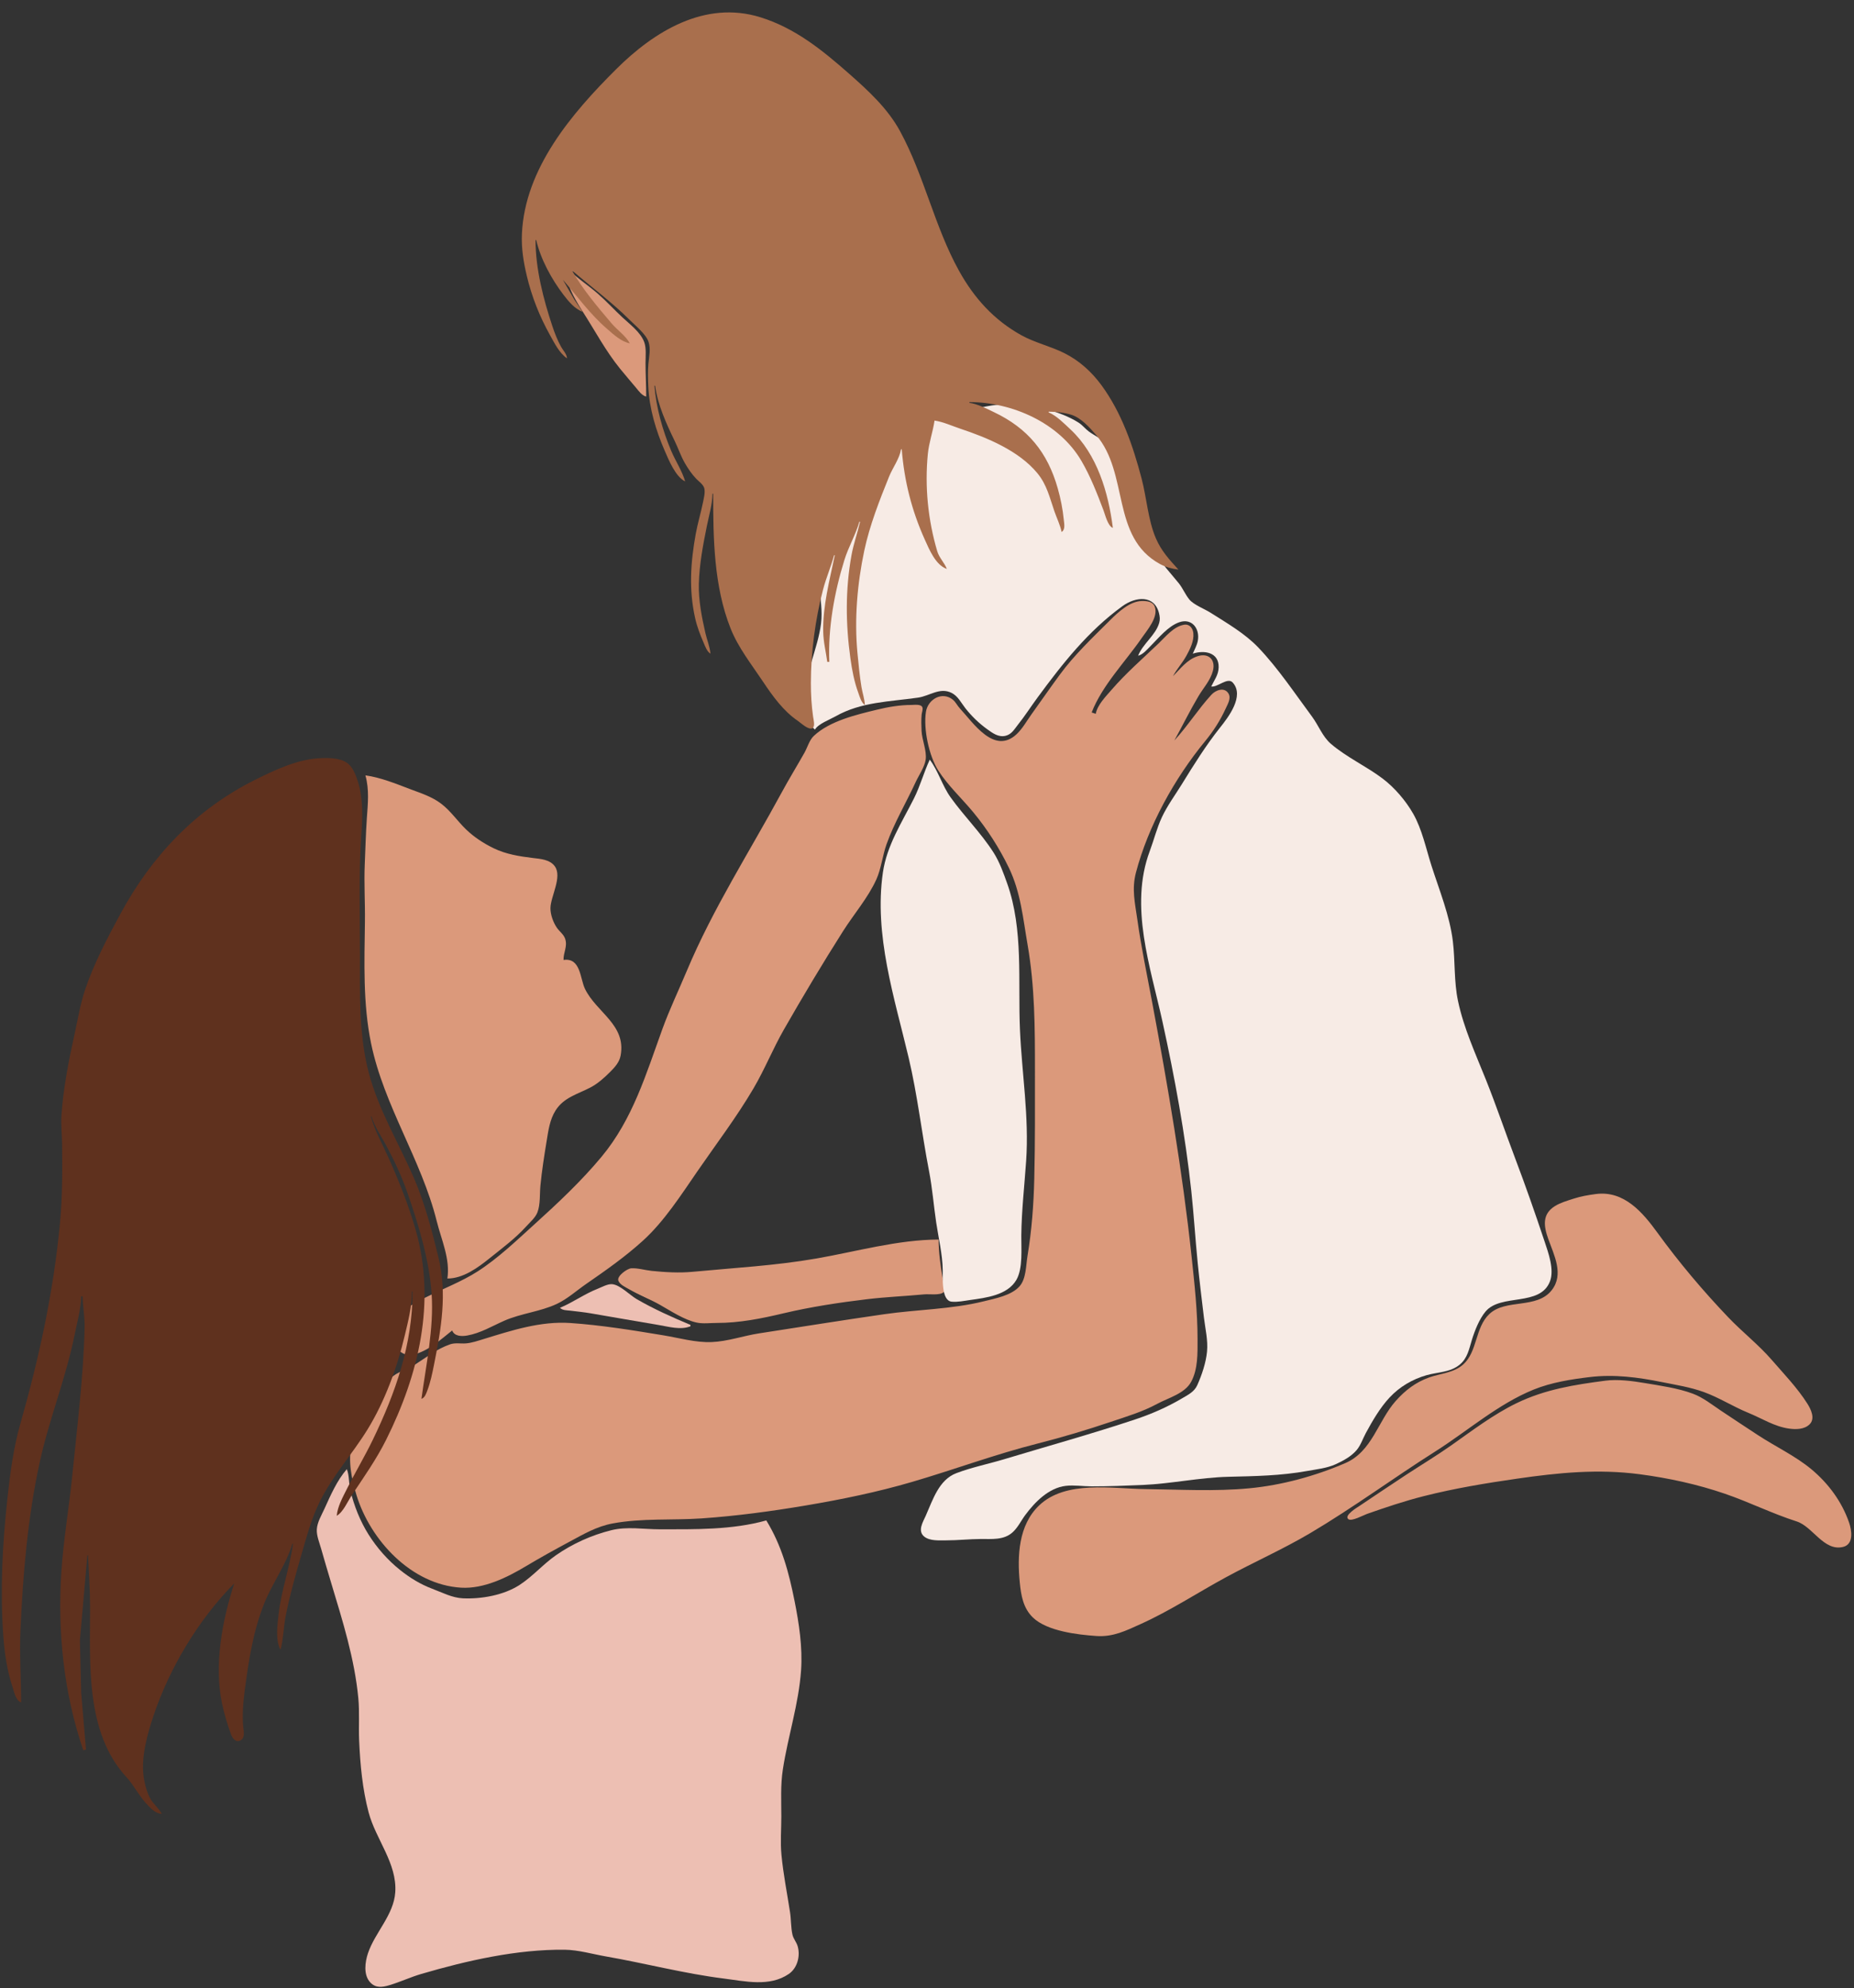
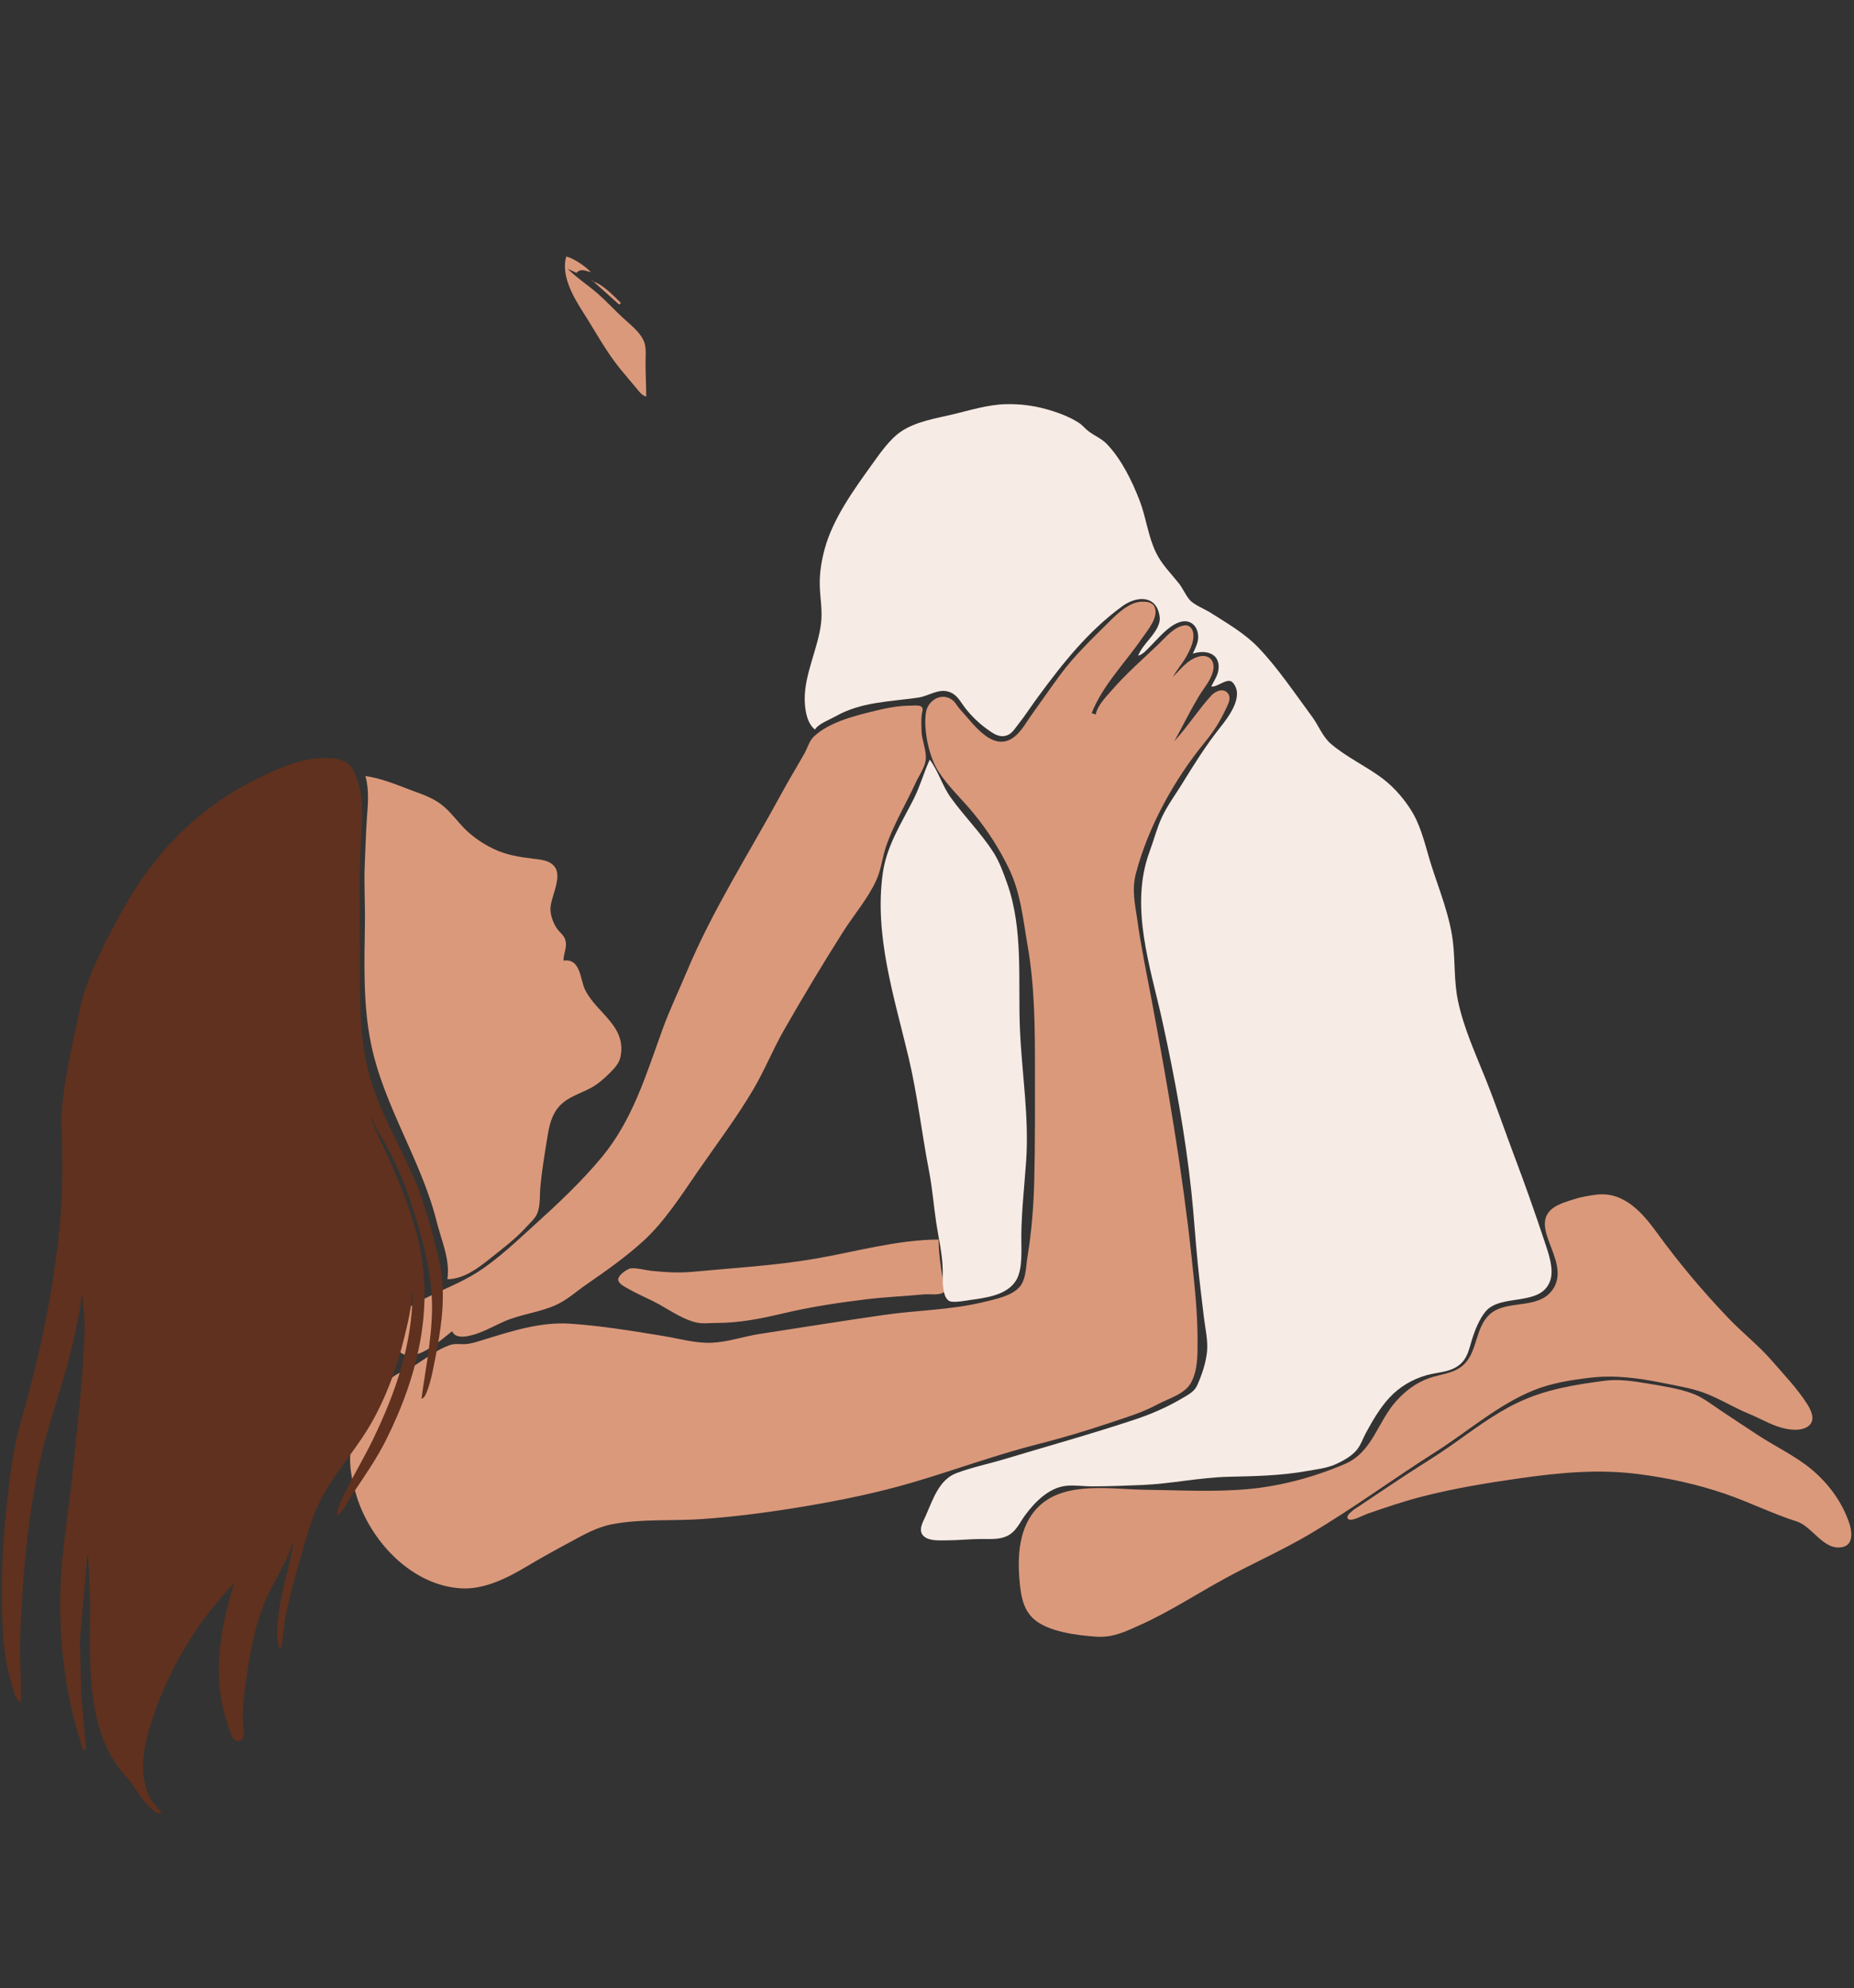
<svg xmlns="http://www.w3.org/2000/svg" height="769.5" preserveAspectRatio="xMidYMid meet" version="1.0" viewBox="49.7 15.5 718.0 769.5" width="718.0" zoomAndPan="magnify">
  <rect x="49.7" y="15.5" width="718.0" height="769.5" fill="#333333" stroke="none" />
  <g id="change1_1">
-     <path d="m 290.906,511.602 c 1.331,2.463 4.442,3.852 6.879,5.091 3.114,1.585 6.392,2.723 9.525,4.239 3.186,1.54 6.421,3.627 9.79,4.694 -1.593,-2.254 -4.122,-3.662 -6.35,-5.218 -5.956,-4.162 -12.525,-7.877 -19.844,-8.805 m -24.342,10.054 c 1.008,1.029 2.59,0.934 3.969,1.101 2.648,0.315 5.308,0.595 7.938,1.037 8.737,1.474 17.452,3.061 26.194,4.498 3.971,0.654 8.604,2.069 12.435,0.508 v -0.529 c -6.935,-2.887 -14.42,-6.244 -20.902,-10.022 -2.596,-1.511 -6.456,-5.572 -9.525,-5.744 -1.738,-0.098 -3.966,1.172 -5.556,1.797 -5.085,1.998 -9.512,5.257 -14.552,7.355 m -78.846,57.679 v 0.794 h 0.265 l -0.265,-0.794 m 0.265,1.852 c 0.158,7.641 3.065,15.915 6.805,22.49 1.276,2.244 2.546,4.966 4.572,6.615 l -7.141,-15.875 -4.236,-13.229 m -3.969,2.91 c -3.853,4.453 -6.254,10.046 -8.67,15.346 -1.125,2.466 -2.777,5.175 -2.947,7.938 -0.149,2.426 0.984,5.101 1.639,7.408 1.281,4.514 2.613,9.001 3.966,13.494 4.405,14.621 9.01,29.173 10.464,44.45 0.519,5.458 0.08,10.933 0.32,16.404 0.407,9.29 1.278,18.743 3.663,27.781 2.752,10.433 11.097,19.748 10.326,30.956 -0.605,8.782 -7.84,15.52 -10.559,23.548 -1.156,3.416 -1.848,8.422 0.88,11.327 2.105,2.246 4.64,1.894 7.321,1.098 4.215,-1.249 8.217,-3.141 12.435,-4.376 17.648,-5.167 37.098,-9.591 55.562,-9.372 5.286,0.064 10.687,1.677 15.875,2.58 15.266,2.651 30.414,6.662 45.773,8.575 8.123,1.011 17.653,3.339 25.133,-1.789 3.323,-2.281 4.503,-6.948 3.432,-10.689 -0.455,-1.59 -1.675,-2.94 -2.027,-4.498 -0.627,-2.789 -0.505,-5.882 -0.945,-8.731 -1.151,-7.448 -2.609,-14.708 -3.323,-22.225 -0.471,-4.95 -0.042,-9.864 -0.045,-14.817 -0.003,-6.173 -0.349,-12.097 0.601,-18.256 1.982,-12.827 6.157,-25.36 7.048,-38.365 0.606,-8.845 -0.786,-18.068 -2.516,-26.723 -2.236,-11.173 -4.927,-21.373 -10.954,-31.221 -13.208,3.715 -27.667,3.44 -41.275,3.44 -6.249,0 -12.634,-1.167 -18.785,0.365 -7.623,1.894 -14.986,5.212 -21.431,9.7 -4.938,3.437 -8.934,8.139 -14.023,11.446 -6.13,3.985 -14.749,5.519 -21.96,5.202 -4.19,-0.185 -8.059,-2.267 -11.906,-3.707 -4.524,-1.693 -8.671,-4.241 -12.435,-7.25 -4.765,-3.805 -8.897,-8.49 -12.157,-13.639 -3.323,-5.247 -5.661,-11.176 -7.123,-17.198 -0.621,-2.556 -0.364,-5.837 -1.357,-8.202 m 102.658,18.521 v 0.265 c 18.637,-0.799 36.991,-0.513 55.562,-2.91 -1.257,-0.527 -2.876,-0.394 -4.233,-0.651 -6.691,-1.262 -12.29,-0.992 -19.05,-0.185 -10.668,1.278 -21.569,2.635 -32.279,3.482 m -1.058,0.265 v 0.265 h 0.794 l -0.794,-0.265 m -8.467,3.175 8.202,-2.646 c -2.963,-0.9 -6.371,0.101 -8.202,2.646 m -77.787,4.498 0.265,0.265 z" fill="#edbfb3" />
-   </g>
+     </g>
  <g>
    <g id="change2_1">
-       <path d="m 269.003,114.769 c -2.146,7.26 2.736,15.683 6.429,21.431 4.715,7.338 8.811,15.109 14.37,21.96 2.029,2.501 4.146,4.936 6.21,7.408 1.117,1.338 2.209,2.951 3.948,3.44 0,-4.334 -0.265,-8.643 -0.265,-12.965 0,-2.506 0.37,-5.832 -0.527,-8.202 -1.439,-3.8 -5.596,-6.873 -8.469,-9.549 -3.212,-2.993 -6.215,-6.281 -9.525,-9.16 -3.784,-3.292 -8.08,-6.069 -11.642,-9.601 l 3.44,1.587 c 1.667,-1.894 3.463,-0.749 5.556,-0.265 -1.955,-2.201 -6.67,-5.394 -9.525,-6.085 m 9.79,6.085 0.265,0.265 -0.265,-0.265 m 0.265,3.175 10.319,9.26 h 0.265 l 0.529,-0.529 v -0.265 c -3.172,-3.035 -6.829,-7.111 -11.113,-8.467 m 225.425,178.065 c 3.156,-5.691 6.054,-11.61 9.379,-17.198 1.91,-3.209 4.625,-6.096 5.575,-9.79 1.103,-4.286 -1.714,-7.014 -5.958,-5.622 -4.114,1.347 -6.599,4.805 -9.525,7.739 1.492,-2.805 3.68,-5.157 5.21,-7.938 1.405,-2.559 3.006,-5.722 2.683,-8.731 -0.214,-1.975 -1.5,-3.646 -3.659,-3.249 -4.024,0.739 -7.017,4.555 -9.79,7.208 -6.152,5.884 -12.687,11.546 -18.256,18.002 -2.209,2.561 -5.472,5.821 -6.085,9.26 l -1.587,-0.529 c 4.088,-10.538 13.044,-19.592 19.405,-28.84 2.064,-3.001 6.596,-8.123 5.006,-12.167 -0.799,-2.027 -3.26,-2.165 -5.096,-2.117 -4.585,0.119 -9.12,4.368 -12.171,7.405 -6.784,6.751 -13.859,13.422 -19.537,21.166 -3.715,5.061 -7.31,10.239 -10.967,15.346 -1.823,2.548 -3.44,5.506 -5.744,7.649 -8.649,8.038 -16.769,-4.471 -21.95,-10.03 -0.966,-1.035 -1.587,-2.429 -2.68,-3.328 -4.159,-3.424 -9.689,-0.169 -10.443,4.651 -1.035,6.63 1.175,17.132 4.792,22.754 3.778,5.876 9.115,10.776 13.547,16.14 5.379,6.511 10.078,13.827 13.756,21.431 4.625,9.557 5.495,19.637 7.279,29.898 2.802,16.129 2.844,32.057 2.844,48.419 0,14.052 0.082,28.035 -0.262,42.069 -0.246,10.11 -0.976,19.905 -2.627,29.898 -0.595,3.598 -0.503,8.731 -2.987,11.642 -3.117,3.646 -9.514,4.821 -13.967,5.919 -12.573,3.104 -25.778,3.149 -38.629,5.001 -16.161,2.328 -32.282,4.919 -48.419,7.408 -6.088,0.942 -12.062,3.096 -18.256,3.358 -6.236,0.265 -12.668,-1.603 -18.785,-2.614 -11.882,-1.963 -23.969,-3.937 -35.983,-4.76 -11.574,-0.794 -22.765,2.892 -33.602,6.21 -2.153,0.661 -4.633,1.516 -6.879,1.68 -1.999,0.146 -4.16,-0.315 -6.085,0.352 -5.253,1.826 -9.173,5.04 -13.758,7.953 -2.563,1.63 -5.795,2.442 -8.202,4.265 -8.166,6.178 -13.947,16.476 -16.169,26.347 -1.477,6.559 -0.059,13.555 1.875,19.844 5.355,17.415 21.221,34.613 40.488,35.782 8.794,0.534 17.853,-3.958 25.135,-8.319 5.536,-3.315 11.3,-6.485 16.978,-9.533 5.472,-2.934 10.372,-5.847 16.624,-7.014 11.269,-2.103 23.011,-1.164 34.396,-1.945 13.525,-0.926 27.104,-2.765 40.481,-5.024 13.822,-2.334 27.546,-5.149 41.01,-9.086 16.29,-4.765 32.194,-10.694 48.683,-14.872 9.612,-2.434 18.934,-5.231 28.31,-8.387 6.165,-2.077 12.242,-3.866 17.992,-6.974 4.331,-2.342 10.679,-3.958 13.145,-8.549 2.643,-4.924 2.466,-10.996 2.466,-16.404 0,-10.861 -1.183,-21.492 -2.336,-32.279 -3.527,-32.927 -9.189,-65.881 -15.288,-98.425 -1.984,-10.594 -4.194,-21.069 -5.694,-31.75 -0.918,-6.525 -2.238,-11.761 -0.527,-18.256 4.77,-18.079 14.936,-36.409 26.776,-50.8 3.281,-3.987 5.85,-8.012 7.998,-12.7 0.778,-1.701 2.183,-3.966 1.013,-5.81 -1.622,-2.556 -4.958,-1.236 -6.575,0.529 -5.122,5.591 -9.205,12.115 -14.364,17.716 m -0.529,-24.871 -0.794,1.058 0.794,-1.058 m -300.038,258.498 c -0.809,3.246 3.26,4.633 5.821,4.053 5.726,-1.294 10.611,-5.797 15.081,-9.345 0.863,2.315 3.734,2.323 5.821,1.955 5.135,-0.908 9.583,-3.617 14.287,-5.696 6.536,-2.889 13.983,-3.524 20.373,-6.519 4.17,-1.955 7.615,-5.125 11.377,-7.723 7.649,-5.286 15.052,-10.47 21.96,-16.722 8.276,-7.488 14.851,-17.769 21.175,-26.943 7.345,-10.657 15.102,-20.833 21.685,-32.015 4.36,-7.408 7.509,-15.33 11.758,-22.754 7.355,-12.856 14.983,-25.593 22.918,-38.1 4.154,-6.546 9.763,-13.039 12.941,-20.108 1.86,-4.133 2.36,-9.176 3.897,-13.494 2.99,-8.403 7.57,-16.002 11.277,-24.077 1.199,-2.611 3.5,-5.884 3.903,-8.731 0.489,-3.45 -1.439,-7.599 -1.593,-11.113 -0.09,-2.066 -0.172,-4.292 0.034,-6.35 0.085,-0.847 0.598,-2.003 0.265,-2.831 -0.521,-1.289 -3.201,-0.873 -4.278,-0.873 -4.419,0 -8.951,0.778 -13.229,1.818 -7.972,1.937 -18.365,4.339 -24.551,10.189 -1.701,1.609 -2.466,4.495 -3.606,6.514 -2.9,5.13 -5.995,10.165 -8.803,15.346 -12.438,22.939 -26.628,44.937 -36.748,69.056 -3.114,7.427 -6.712,14.946 -9.451,22.49 -6.334,17.433 -11.475,34.93 -23.585,49.477 -7.734,9.295 -16.846,17.875 -25.813,25.974 -7.082,6.395 -14.157,13.245 -22.225,18.412 -12.26,7.853 -29.358,11.173 -37.69,24.141 -1.46,2.273 -1.546,6.694 2.236,6.54 1.823,-0.074 3.326,-1.625 4.763,-2.572 m 162.983,-239.977 1.058,-0.529 -1.058,0.529 m 137.583,6.35 -0.265,0.265 0.265,-0.265 m -313.267,13.494 c 1.564,5.564 0.941,11.004 0.553,16.669 -0.402,5.879 -0.549,11.843 -0.807,17.727 -0.324,7.398 0.165,14.801 0.066,22.225 -0.207,15.557 -0.801,31.742 2.38,47.096 5.024,24.252 19.456,44.929 25.423,68.792 1.836,7.342 5.256,14.597 4.135,22.225 6.149,-0.005 11.797,-4.194 16.404,-7.885 4.792,-3.839 9.944,-7.665 14.068,-12.224 1.508,-1.667 3.597,-3.405 4.415,-5.556 1.152,-3.032 0.829,-7.109 1.141,-10.319 0.561,-5.773 1.464,-11.478 2.401,-17.198 0.673,-4.106 1.212,-8.321 3.491,-11.906 3.159,-4.972 8.451,-6.249 13.377,-8.8 2.876,-1.49 5.398,-3.741 7.673,-6.017 1.815,-1.815 3.614,-3.731 4.109,-6.35 2.267,-12.009 -9.424,-16.727 -13.83,-25.929 -1.876,-3.921 -1.632,-12.099 -8.271,-11.113 -0.09,-2.9 1.632,-5.207 0.624,-8.202 -0.577,-1.714 -2.183,-2.791 -3.183,-4.233 -1.434,-2.066 -2.547,-5.157 -2.505,-7.673 0.074,-4.477 4.63,-12.02 1.703,-16.116 -1.917,-2.683 -5.593,-2.881 -8.546,-3.241 -5.149,-0.624 -10.372,-1.453 -15.081,-3.731 -3.925,-1.9 -7.68,-4.337 -10.824,-7.385 -3.311,-3.209 -5.842,-7.046 -9.549,-9.877 -3.625,-2.768 -7.967,-4.112 -12.171,-5.704 -5.465,-2.074 -11.365,-4.49 -17.198,-5.276 m 476.515,162.036 c -3.019,0.4 -5.826,0.881 -8.731,1.828 -2.387,0.778 -4.998,1.513 -7.144,2.857 -5.006,3.133 -4.307,7.766 -2.564,12.666 2.26,6.353 6.162,13.692 1.365,19.844 -5.802,7.437 -17.83,3.209 -24.201,9.271 -5.535,5.265 -4.524,14.489 -10.078,19.481 -3.659,3.291 -8.8,3.461 -13.205,5.035 -5.196,1.855 -9.268,4.979 -12.92,9.075 -6.982,7.837 -9.115,19.598 -19.624,24.111 -11.61,4.985 -24.453,8.512 -37.042,9.71 -13.518,1.289 -26.95,0.468 -40.481,0.31 -12.803,-0.153 -30.708,-3.49 -41.01,6.361 -7.985,7.633 -8.485,19.574 -7.453,29.887 0.495,4.937 1.32,9.85 5.083,13.47 5.493,5.281 17.293,6.644 24.596,7.144 6.501,0.445 11.451,-2.066 17.198,-4.657 11.282,-5.083 21.894,-12.06 32.808,-17.992 10.8,-5.868 22.244,-10.925 32.808,-17.174 16.563,-9.8 32.155,-21.304 48.419,-31.604 12.496,-7.916 24.291,-18.349 38.1,-23.945 6.808,-2.757 14.438,-3.971 21.696,-4.839 9.533,-1.143 18.688,0.071 28.046,1.955 5.403,1.087 10.935,1.953 16.14,3.836 6.03,2.185 11.295,5.625 17.198,8.03 5.302,2.159 10.12,5.347 15.875,6.13 2.619,0.357 5.81,0.331 7.848,-1.614 2.331,-2.225 0.587,-5.847 -0.82,-8.062 -3.892,-6.128 -9.057,-11.47 -13.795,-16.933 -5.104,-5.887 -11.377,-10.766 -16.769,-16.404 -9.803,-10.25 -19.151,-21.328 -27.488,-32.808 -5.678,-7.818 -12.917,-16.409 -23.852,-14.97 M 413.201,495.24 c -15.841,0.045 -31.848,4.646 -47.36,7.342 -15.938,2.77 -31.843,3.612 -47.89,5.138 -5.265,0.5 -10.626,0.172 -15.875,-0.355 -2.556,-0.257 -5.379,-1.151 -7.938,-0.995 -1.521,0.093 -5.591,2.982 -4.979,4.744 0.545,1.58 2.842,2.598 4.186,3.365 3.866,2.201 8.027,3.821 11.906,6.006 4.318,2.437 9.393,5.85 14.287,6.895 2.408,0.513 5.218,0.138 7.673,0.138 8.93,0 17.301,-1.688 25.929,-3.736 10.496,-2.49 21.574,-4.165 32.279,-5.448 7.374,-0.886 14.835,-1.18 22.225,-1.884 1.889,-0.18 6.009,0.484 7.512,-0.836 1.008,-0.884 -0.198,-4.149 -0.389,-5.294 -0.826,-4.977 -1.566,-10.036 -1.566,-15.081 m 258.233,54.615 c -12.007,1.577 -23.326,3.347 -34.396,8.705 -9.006,4.36 -17.24,10.655 -25.4,16.394 -5.591,3.932 -11.472,7.474 -17.198,11.213 -6.125,3.998 -12.168,8.115 -18.256,12.173 -0.812,0.54 -6.088,3.649 -4.326,5.104 1.238,1.024 5.892,-1.545 7.236,-2.016 7.252,-2.54 14.499,-4.982 21.96,-6.871 12.02,-3.043 23.99,-5.016 36.248,-6.784 15.965,-2.302 31.25,-3.826 47.36,-1.707 11.237,1.479 22.339,3.887 33.073,7.562 9.406,3.223 18.283,7.678 27.781,10.71 6.212,1.984 10.546,11.708 17.992,9.853 4.178,-1.04 3.321,-6.432 2.291,-9.414 -2.797,-8.083 -7.948,-15.057 -14.462,-20.521 -6.263,-5.255 -14.071,-8.877 -20.902,-13.367 -4.763,-3.127 -9.554,-6.273 -14.287,-9.438 -3.458,-2.312 -6.916,-5.093 -10.848,-6.559 -5.874,-2.185 -12.594,-3.093 -18.769,-4.136 -4.654,-0.786 -10.351,-1.524 -15.097,-0.902 m -179.917,7.033 -0.265,0.265 z" fill="#db997b" />
+       <path d="m 269.003,114.769 c -2.146,7.26 2.736,15.683 6.429,21.431 4.715,7.338 8.811,15.109 14.37,21.96 2.029,2.501 4.146,4.936 6.21,7.408 1.117,1.338 2.209,2.951 3.948,3.44 0,-4.334 -0.265,-8.643 -0.265,-12.965 0,-2.506 0.37,-5.832 -0.527,-8.202 -1.439,-3.8 -5.596,-6.873 -8.469,-9.549 -3.212,-2.993 -6.215,-6.281 -9.525,-9.16 -3.784,-3.292 -8.08,-6.069 -11.642,-9.601 l 3.44,1.587 c 1.667,-1.894 3.463,-0.749 5.556,-0.265 -1.955,-2.201 -6.67,-5.394 -9.525,-6.085 m 9.79,6.085 0.265,0.265 -0.265,-0.265 m 0.265,3.175 10.319,9.26 h 0.265 l 0.529,-0.529 c -3.172,-3.035 -6.829,-7.111 -11.113,-8.467 m 225.425,178.065 c 3.156,-5.691 6.054,-11.61 9.379,-17.198 1.91,-3.209 4.625,-6.096 5.575,-9.79 1.103,-4.286 -1.714,-7.014 -5.958,-5.622 -4.114,1.347 -6.599,4.805 -9.525,7.739 1.492,-2.805 3.68,-5.157 5.21,-7.938 1.405,-2.559 3.006,-5.722 2.683,-8.731 -0.214,-1.975 -1.5,-3.646 -3.659,-3.249 -4.024,0.739 -7.017,4.555 -9.79,7.208 -6.152,5.884 -12.687,11.546 -18.256,18.002 -2.209,2.561 -5.472,5.821 -6.085,9.26 l -1.587,-0.529 c 4.088,-10.538 13.044,-19.592 19.405,-28.84 2.064,-3.001 6.596,-8.123 5.006,-12.167 -0.799,-2.027 -3.26,-2.165 -5.096,-2.117 -4.585,0.119 -9.12,4.368 -12.171,7.405 -6.784,6.751 -13.859,13.422 -19.537,21.166 -3.715,5.061 -7.31,10.239 -10.967,15.346 -1.823,2.548 -3.44,5.506 -5.744,7.649 -8.649,8.038 -16.769,-4.471 -21.95,-10.03 -0.966,-1.035 -1.587,-2.429 -2.68,-3.328 -4.159,-3.424 -9.689,-0.169 -10.443,4.651 -1.035,6.63 1.175,17.132 4.792,22.754 3.778,5.876 9.115,10.776 13.547,16.14 5.379,6.511 10.078,13.827 13.756,21.431 4.625,9.557 5.495,19.637 7.279,29.898 2.802,16.129 2.844,32.057 2.844,48.419 0,14.052 0.082,28.035 -0.262,42.069 -0.246,10.11 -0.976,19.905 -2.627,29.898 -0.595,3.598 -0.503,8.731 -2.987,11.642 -3.117,3.646 -9.514,4.821 -13.967,5.919 -12.573,3.104 -25.778,3.149 -38.629,5.001 -16.161,2.328 -32.282,4.919 -48.419,7.408 -6.088,0.942 -12.062,3.096 -18.256,3.358 -6.236,0.265 -12.668,-1.603 -18.785,-2.614 -11.882,-1.963 -23.969,-3.937 -35.983,-4.76 -11.574,-0.794 -22.765,2.892 -33.602,6.21 -2.153,0.661 -4.633,1.516 -6.879,1.68 -1.999,0.146 -4.16,-0.315 -6.085,0.352 -5.253,1.826 -9.173,5.04 -13.758,7.953 -2.563,1.63 -5.795,2.442 -8.202,4.265 -8.166,6.178 -13.947,16.476 -16.169,26.347 -1.477,6.559 -0.059,13.555 1.875,19.844 5.355,17.415 21.221,34.613 40.488,35.782 8.794,0.534 17.853,-3.958 25.135,-8.319 5.536,-3.315 11.3,-6.485 16.978,-9.533 5.472,-2.934 10.372,-5.847 16.624,-7.014 11.269,-2.103 23.011,-1.164 34.396,-1.945 13.525,-0.926 27.104,-2.765 40.481,-5.024 13.822,-2.334 27.546,-5.149 41.01,-9.086 16.29,-4.765 32.194,-10.694 48.683,-14.872 9.612,-2.434 18.934,-5.231 28.31,-8.387 6.165,-2.077 12.242,-3.866 17.992,-6.974 4.331,-2.342 10.679,-3.958 13.145,-8.549 2.643,-4.924 2.466,-10.996 2.466,-16.404 0,-10.861 -1.183,-21.492 -2.336,-32.279 -3.527,-32.927 -9.189,-65.881 -15.288,-98.425 -1.984,-10.594 -4.194,-21.069 -5.694,-31.75 -0.918,-6.525 -2.238,-11.761 -0.527,-18.256 4.77,-18.079 14.936,-36.409 26.776,-50.8 3.281,-3.987 5.85,-8.012 7.998,-12.7 0.778,-1.701 2.183,-3.966 1.013,-5.81 -1.622,-2.556 -4.958,-1.236 -6.575,0.529 -5.122,5.591 -9.205,12.115 -14.364,17.716 m -0.529,-24.871 -0.794,1.058 0.794,-1.058 m -300.038,258.498 c -0.809,3.246 3.26,4.633 5.821,4.053 5.726,-1.294 10.611,-5.797 15.081,-9.345 0.863,2.315 3.734,2.323 5.821,1.955 5.135,-0.908 9.583,-3.617 14.287,-5.696 6.536,-2.889 13.983,-3.524 20.373,-6.519 4.17,-1.955 7.615,-5.125 11.377,-7.723 7.649,-5.286 15.052,-10.47 21.96,-16.722 8.276,-7.488 14.851,-17.769 21.175,-26.943 7.345,-10.657 15.102,-20.833 21.685,-32.015 4.36,-7.408 7.509,-15.33 11.758,-22.754 7.355,-12.856 14.983,-25.593 22.918,-38.1 4.154,-6.546 9.763,-13.039 12.941,-20.108 1.86,-4.133 2.36,-9.176 3.897,-13.494 2.99,-8.403 7.57,-16.002 11.277,-24.077 1.199,-2.611 3.5,-5.884 3.903,-8.731 0.489,-3.45 -1.439,-7.599 -1.593,-11.113 -0.09,-2.066 -0.172,-4.292 0.034,-6.35 0.085,-0.847 0.598,-2.003 0.265,-2.831 -0.521,-1.289 -3.201,-0.873 -4.278,-0.873 -4.419,0 -8.951,0.778 -13.229,1.818 -7.972,1.937 -18.365,4.339 -24.551,10.189 -1.701,1.609 -2.466,4.495 -3.606,6.514 -2.9,5.13 -5.995,10.165 -8.803,15.346 -12.438,22.939 -26.628,44.937 -36.748,69.056 -3.114,7.427 -6.712,14.946 -9.451,22.49 -6.334,17.433 -11.475,34.93 -23.585,49.477 -7.734,9.295 -16.846,17.875 -25.813,25.974 -7.082,6.395 -14.157,13.245 -22.225,18.412 -12.26,7.853 -29.358,11.173 -37.69,24.141 -1.46,2.273 -1.546,6.694 2.236,6.54 1.823,-0.074 3.326,-1.625 4.763,-2.572 m 162.983,-239.977 1.058,-0.529 -1.058,0.529 m 137.583,6.35 -0.265,0.265 0.265,-0.265 m -313.267,13.494 c 1.564,5.564 0.941,11.004 0.553,16.669 -0.402,5.879 -0.549,11.843 -0.807,17.727 -0.324,7.398 0.165,14.801 0.066,22.225 -0.207,15.557 -0.801,31.742 2.38,47.096 5.024,24.252 19.456,44.929 25.423,68.792 1.836,7.342 5.256,14.597 4.135,22.225 6.149,-0.005 11.797,-4.194 16.404,-7.885 4.792,-3.839 9.944,-7.665 14.068,-12.224 1.508,-1.667 3.597,-3.405 4.415,-5.556 1.152,-3.032 0.829,-7.109 1.141,-10.319 0.561,-5.773 1.464,-11.478 2.401,-17.198 0.673,-4.106 1.212,-8.321 3.491,-11.906 3.159,-4.972 8.451,-6.249 13.377,-8.8 2.876,-1.49 5.398,-3.741 7.673,-6.017 1.815,-1.815 3.614,-3.731 4.109,-6.35 2.267,-12.009 -9.424,-16.727 -13.83,-25.929 -1.876,-3.921 -1.632,-12.099 -8.271,-11.113 -0.09,-2.9 1.632,-5.207 0.624,-8.202 -0.577,-1.714 -2.183,-2.791 -3.183,-4.233 -1.434,-2.066 -2.547,-5.157 -2.505,-7.673 0.074,-4.477 4.63,-12.02 1.703,-16.116 -1.917,-2.683 -5.593,-2.881 -8.546,-3.241 -5.149,-0.624 -10.372,-1.453 -15.081,-3.731 -3.925,-1.9 -7.68,-4.337 -10.824,-7.385 -3.311,-3.209 -5.842,-7.046 -9.549,-9.877 -3.625,-2.768 -7.967,-4.112 -12.171,-5.704 -5.465,-2.074 -11.365,-4.49 -17.198,-5.276 m 476.515,162.036 c -3.019,0.4 -5.826,0.881 -8.731,1.828 -2.387,0.778 -4.998,1.513 -7.144,2.857 -5.006,3.133 -4.307,7.766 -2.564,12.666 2.26,6.353 6.162,13.692 1.365,19.844 -5.802,7.437 -17.83,3.209 -24.201,9.271 -5.535,5.265 -4.524,14.489 -10.078,19.481 -3.659,3.291 -8.8,3.461 -13.205,5.035 -5.196,1.855 -9.268,4.979 -12.92,9.075 -6.982,7.837 -9.115,19.598 -19.624,24.111 -11.61,4.985 -24.453,8.512 -37.042,9.71 -13.518,1.289 -26.95,0.468 -40.481,0.31 -12.803,-0.153 -30.708,-3.49 -41.01,6.361 -7.985,7.633 -8.485,19.574 -7.453,29.887 0.495,4.937 1.32,9.85 5.083,13.47 5.493,5.281 17.293,6.644 24.596,7.144 6.501,0.445 11.451,-2.066 17.198,-4.657 11.282,-5.083 21.894,-12.06 32.808,-17.992 10.8,-5.868 22.244,-10.925 32.808,-17.174 16.563,-9.8 32.155,-21.304 48.419,-31.604 12.496,-7.916 24.291,-18.349 38.1,-23.945 6.808,-2.757 14.438,-3.971 21.696,-4.839 9.533,-1.143 18.688,0.071 28.046,1.955 5.403,1.087 10.935,1.953 16.14,3.836 6.03,2.185 11.295,5.625 17.198,8.03 5.302,2.159 10.12,5.347 15.875,6.13 2.619,0.357 5.81,0.331 7.848,-1.614 2.331,-2.225 0.587,-5.847 -0.82,-8.062 -3.892,-6.128 -9.057,-11.47 -13.795,-16.933 -5.104,-5.887 -11.377,-10.766 -16.769,-16.404 -9.803,-10.25 -19.151,-21.328 -27.488,-32.808 -5.678,-7.818 -12.917,-16.409 -23.852,-14.97 M 413.201,495.24 c -15.841,0.045 -31.848,4.646 -47.36,7.342 -15.938,2.77 -31.843,3.612 -47.89,5.138 -5.265,0.5 -10.626,0.172 -15.875,-0.355 -2.556,-0.257 -5.379,-1.151 -7.938,-0.995 -1.521,0.093 -5.591,2.982 -4.979,4.744 0.545,1.58 2.842,2.598 4.186,3.365 3.866,2.201 8.027,3.821 11.906,6.006 4.318,2.437 9.393,5.85 14.287,6.895 2.408,0.513 5.218,0.138 7.673,0.138 8.93,0 17.301,-1.688 25.929,-3.736 10.496,-2.49 21.574,-4.165 32.279,-5.448 7.374,-0.886 14.835,-1.18 22.225,-1.884 1.889,-0.18 6.009,0.484 7.512,-0.836 1.008,-0.884 -0.198,-4.149 -0.389,-5.294 -0.826,-4.977 -1.566,-10.036 -1.566,-15.081 m 258.233,54.615 c -12.007,1.577 -23.326,3.347 -34.396,8.705 -9.006,4.36 -17.24,10.655 -25.4,16.394 -5.591,3.932 -11.472,7.474 -17.198,11.213 -6.125,3.998 -12.168,8.115 -18.256,12.173 -0.812,0.54 -6.088,3.649 -4.326,5.104 1.238,1.024 5.892,-1.545 7.236,-2.016 7.252,-2.54 14.499,-4.982 21.96,-6.871 12.02,-3.043 23.99,-5.016 36.248,-6.784 15.965,-2.302 31.25,-3.826 47.36,-1.707 11.237,1.479 22.339,3.887 33.073,7.562 9.406,3.223 18.283,7.678 27.781,10.71 6.212,1.984 10.546,11.708 17.992,9.853 4.178,-1.04 3.321,-6.432 2.291,-9.414 -2.797,-8.083 -7.948,-15.057 -14.462,-20.521 -6.263,-5.255 -14.071,-8.877 -20.902,-13.367 -4.763,-3.127 -9.554,-6.273 -14.287,-9.438 -3.458,-2.312 -6.916,-5.093 -10.848,-6.559 -5.874,-2.185 -12.594,-3.093 -18.769,-4.136 -4.654,-0.786 -10.351,-1.524 -15.097,-0.902 m -179.917,7.033 -0.265,0.265 z" fill="#db997b" />
    </g>
    <g id="change3_1">
      <path d="m 365.312,297.861 c 1.249,-2.201 5.736,-3.85 7.938,-5.101 9.911,-5.638 20.992,-5.67 32.015,-7.263 4.456,-0.643 8.409,-4.112 12.965,-1.823 2.492,1.249 3.709,3.884 5.368,5.985 2.379,3.011 5.271,5.81 8.39,8.049 2.135,1.535 4.389,3.233 7.144,2.561 2.342,-0.572 3.352,-2.487 4.763,-4.26 2.723,-3.418 5.053,-7.067 7.641,-10.583 9.641,-13.102 19.566,-25.7 32.84,-35.325 5.194,-3.766 12.419,-4.429 14.19,2.781 0.315,1.284 0.423,2.415 0.053,3.704 -1.379,4.778 -6.382,8.084 -8.157,12.7 1.95,-0.532 3.373,-2.32 4.763,-3.704 3.207,-3.19 6.776,-7.695 11.113,-9.237 4.905,-1.744 8.094,2.408 7.244,7.12 -0.328,1.823 -1.251,3.342 -1.953,5.027 4.389,-1.482 10.165,-0.577 10.02,5.292 -0.074,2.969 -1.672,4.874 -2.876,7.408 2.379,0.46 6.331,-3.752 8.332,-1.524 4.675,5.21 -1.789,13.499 -4.892,17.399 -5.514,6.927 -10.197,14.444 -14.832,21.96 -2.582,4.186 -5.588,8.236 -7.686,12.7 -1.976,4.207 -3.119,8.877 -4.747,13.229 -7.961,21.302 0.286,44.752 4.929,65.881 4.736,21.564 8.826,43.659 11.179,65.617 0.992,9.26 1.545,18.523 2.471,27.781 0.706,7.075 1.556,14.108 2.413,21.167 0.524,4.339 1.627,8.837 1.201,13.229 -0.421,4.334 -2.008,9.006 -3.776,12.965 -1.164,2.606 -3.638,3.765 -5.969,5.146 -5.606,3.323 -11.808,6.022 -17.992,8.083 -16.751,5.583 -33.885,10.324 -50.8,15.42 -6.186,1.863 -12.47,3.109 -18.521,5.397 -6.805,2.577 -9.126,10.332 -11.869,16.489 -1.093,2.447 -3.294,5.898 -0.556,8.091 2.162,1.73 5.861,1.434 8.456,1.434 4.514,0 8.996,-0.508 13.494,-0.529 4.188,-0.021 8.766,0.474 12.147,-2.503 2.132,-1.879 3.321,-4.516 4.987,-6.757 3.794,-5.101 9.11,-10.517 15.674,-11.3 3.207,-0.384 6.795,0.188 10.054,0.188 6.599,0 13.25,-0.251 19.844,-0.54 11.054,-0.484 22.013,-2.889 33.073,-3.162 10.462,-0.254 20.307,-0.397 30.692,-2.273 3.625,-0.654 7.459,-1.048 10.848,-2.574 2.902,-1.31 6.059,-3.022 8.147,-5.474 1.595,-1.873 2.413,-4.466 3.577,-6.615 2.558,-4.718 5.527,-9.824 9.202,-13.758 3.873,-4.146 8.829,-7.067 14.264,-8.617 4.424,-1.262 9.239,-1.05 12.965,-4.17 2.934,-2.455 3.548,-5.958 4.614,-9.438 1.095,-3.58 2.916,-8.221 5.353,-11.089 5.956,-7.014 21.143,-1.725 24.921,-11.665 1.728,-4.548 -0.638,-11.023 -2.08,-15.346 -3.617,-10.84 -7.377,-21.593 -11.427,-32.279 -3.839,-10.126 -7.303,-20.365 -11.327,-30.427 -3.993,-9.98 -8.559,-19.868 -10.792,-30.427 -1.611,-7.62 -1.061,-15.335 -1.984,-23.019 -1.198,-10.004 -5.244,-19.812 -8.3,-29.369 -2.101,-6.58 -3.638,-14.086 -7.083,-20.108 -2.873,-5.024 -7.173,-10.067 -11.793,-13.56 -6.448,-4.879 -13.93,-8.202 -20.108,-13.507 -3.164,-2.717 -4.789,-7.162 -7.271,-10.504 -6.604,-8.895 -13.129,-18.719 -20.786,-26.723 -5.255,-5.494 -12.134,-9.433 -18.51,-13.48 -2.307,-1.464 -6.519,-3.055 -8.21,-5.115 -1.561,-1.899 -2.53,-4.326 -4.08,-6.276 -3.141,-3.947 -6.62,-7.297 -8.848,-11.906 -3.096,-6.405 -3.784,-13.513 -6.329,-20.108 -2.905,-7.523 -6.943,-15.779 -12.509,-21.695 -2.085,-2.215 -4.71,-3.262 -7.109,-5.003 -1.431,-1.038 -2.461,-2.468 -3.979,-3.441 -3.747,-2.403 -8.422,-4.104 -12.7,-5.275 -5.196,-1.422 -10.234,-2.02 -15.61,-1.888 -6.935,0.17 -13.936,2.406 -20.637,3.995 -6.686,1.585 -14.007,2.68 -19.844,6.588 -4.368,2.923 -8.184,8.463 -11.224,12.696 -7.078,9.856 -15.166,20.969 -18.37,32.808 -1.236,4.565 -2.003,9.283 -1.889,14.023 0.124,5.032 1.117,9.748 0.484,14.817 -1.217,9.787 -6.419,19.529 -6.308,29.369 0.045,3.791 0.767,9.128 3.969,11.642 m 44.45,11.642 c -2.302,4.919 -3.691,10.194 -6.152,15.081 -4.649,9.231 -10.475,18.103 -11.991,28.575 -3.506,24.199 4.45,48.413 9.972,71.702 3.421,14.436 5.085,29.35 7.906,43.921 1.27,6.564 1.781,13.237 2.76,19.844 0.907,6.144 2.455,12.263 2.532,18.521 0.034,3.037 -0.558,11.729 3.44,12.126 2.315,0.23 4.855,-0.315 7.144,-0.638 6.16,-0.868 14.473,-1.836 17.933,-7.784 2.59,-4.45 1.852,-12.208 1.91,-17.198 0.116,-9.639 1.214,-19.23 1.876,-28.84 1.177,-17.095 -1.651,-33.803 -2.394,-50.8 -0.818,-18.64 1.418,-38.724 -4.956,-56.621 -1.437,-4.03 -2.945,-8.284 -5.252,-11.906 -4.863,-7.633 -11.427,-14.084 -16.677,-21.431 -3.22,-4.503 -4.773,-10.221 -8.051,-14.552 z" fill="#f7ebe5" />
    </g>
  </g>
  <g id="change4_1">
    <path d="m 57.866,674.363 c 0,-9.231 -0.659,-18.531 -0.254,-27.781 0.951,-21.714 2.829,-44.037 7.51,-65.352 3.654,-16.634 10.143,-32.496 13.487,-49.212 0.96,-4.797 2.439,-9.914 2.54,-14.817 h 0.529 c 0.084,4.064 0.89,8.088 0.79,12.171 -0.47,19.177 -2.895,38.325 -4.803,57.415 -1.218,12.181 -3.329,24.302 -4.165,36.513 -1.613,23.548 0.861,47.31 8.443,69.585 l 1.058,-0.265 -1.862,-21.96 -0.495,-20.373 2.887,-32.808 h 0.265 c 0.288,6.705 0.794,13.385 0.794,20.108 0,21.815 -1.866,48.358 13.998,65.617 3.159,3.437 5.139,7.75 8.492,11.113 1.543,1.548 3.005,3.056 5.291,3.175 -1.111,-2.029 -3.043,-3.577 -4.269,-5.556 -1.467,-2.371 -2.433,-6.239 -2.794,-8.996 -0.988,-7.543 1.437,-16.198 3.8,-23.283 6.2,-18.595 17.501,-37.407 31.309,-51.329 -4.671,14.356 -7.896,31.589 -4.707,46.567 0.86,4.04 2.062,8.025 3.476,11.906 0.536,1.471 1.838,3.186 3.6,2.297 1.927,-0.971 1.277,-3.5 1.115,-5.207 -0.441,-4.633 -0.008,-9.692 0.596,-14.287 1.519,-11.554 3.208,-22.688 7.561,-33.602 3.078,-7.721 8.562,-15.084 10.848,-23.019 h 0.265 c -1.247,9.263 -4.595,18.127 -5.6,27.517 -0.459,4.292 -1.192,9.128 0.573,13.229 h 0.265 c 1.071,-4.125 1.113,-8.737 1.958,-12.965 1.612,-8.07 3.826,-15.92 6.132,-23.812 2.013,-6.89 3.877,-13.933 7.089,-20.373 4.978,-9.98 12.585,-18.357 18.406,-27.781 6.751,-10.933 11.527,-24.059 14.478,-36.513 1.355,-5.72 2.737,-10.993 2.737,-16.933 h 0.265 c 0,20.484 -6.589,39.174 -15.414,57.415 -3.126,6.458 -6.842,12.631 -10.051,19.05 -1.574,3.149 -3.592,6.757 -3.903,10.319 2.466,-1.349 4.273,-5.617 5.821,-7.938 4.658,-6.988 9.532,-13.906 13.295,-21.431 12.668,-25.337 19.417,-53.329 11.463,-81.227 -2.712,-9.512 -6.413,-18.754 -10.434,-27.781 -2.355,-5.289 -5.382,-10.53 -6.916,-16.14 h 0.265 c 1.089,3.781 3.61,7.4 5.474,10.848 3.242,5.995 6.221,12.345 8.457,18.785 4.346,12.52 8.419,25.892 9.328,39.158 0.904,13.205 -2.188,27.429 -3.945,40.481 1.307,-0.445 1.792,-1.958 2.259,-3.175 1.233,-3.209 1.936,-6.694 2.609,-10.054 2.795,-13.973 5.14,-27.427 1.712,-41.54 -2.547,-10.488 -5.375,-21.317 -9.718,-31.221 -5.891,-13.43 -13.482,-25.895 -17.265,-40.217 -3.87,-14.65 -3.409,-30.739 -3.409,-45.773 0,-15.227 -0.534,-30.599 0.506,-45.773 0.476,-6.953 0.84,-14.724 -1.393,-21.431 -0.83,-2.492 -1.909,-5.405 -4.14,-6.972 -2.976,-2.09 -7.911,-1.974 -11.377,-1.736 -8.274,0.569 -17.034,4.723 -24.342,8.377 -22.847,11.425 -39.824,29.311 -51.94,51.66 -5.105,9.417 -10.411,19.452 -13.805,29.633 -1.81,5.429 -2.728,11.091 -3.953,16.669 -2.301,10.475 -4.422,21.034 -5.156,31.75 -0.255,3.715 0.196,7.419 0.24,11.113 0.123,10.319 0.143,20.693 -0.838,30.956 -2.524,26.413 -8.016,51.763 -15.301,77.258 -2.723,9.53 -4.018,19.539 -5.071,29.369 -1.888,17.627 -2.808,34.954 -1.567,52.652 0.47,6.71 1.423,13.436 3.551,19.844 0.621,1.871 1.264,5.432 3.351,6.085 m 135.467,-227.277 -0.265,0.265 0.265,-0.265 m -29.986,165.542 -0.088,0.175 z" fill="#5f311e" />
  </g>
  <g id="change5_1">
-     <path d="m 269.268,154.192 c -0.04,-1.675 -1.511,-3.065 -2.299,-4.498 -1.386,-2.524 -2.437,-5.21 -3.345,-7.938 -3.498,-10.493 -6.526,-22.219 -6.526,-33.337 h 0.265 c 1.72,7.435 5.957,15.141 10.552,21.167 1.947,2.553 4.352,5.444 7.44,6.615 l -3.249,-4.763 -4.424,-7.673 c 5.636,6.512 10.618,13.422 17.198,19.084 2.442,2.103 5.453,4.938 8.731,5.522 -1.503,-2.817 -4.927,-5.203 -7.03,-7.673 -5.506,-6.462 -11.242,-13.236 -15.46,-20.637 7.477,6.469 15.475,12.293 22.49,19.315 2.204,2.206 6.279,5.45 7.26,8.467 0.878,2.702 0.188,5.74 -0.071,8.467 -0.27,2.829 -0.159,5.892 -0.034,8.731 0.376,8.592 2.955,17.047 6.339,24.871 1.558,3.605 4.233,10.142 7.938,11.906 -1.177,-4.084 -3.791,-7.968 -5.445,-11.906 -3.281,-7.823 -5.792,-16.652 -6.461,-25.135 h 0.265 c 1,7.427 4.379,14.762 7.604,21.431 1.357,2.806 2.328,5.746 3.887,8.467 1.236,2.158 2.675,4.283 4.395,6.085 1.005,1.055 2.77,2.235 3.156,3.704 0.429,1.617 -0.198,3.953 -0.521,5.556 -0.828,4.078 -2.058,8.073 -2.799,12.171 -1.992,11.035 -2.691,21.532 -0.222,32.544 0.743,3.322 1.939,6.41 3.286,9.525 0.624,1.445 1.283,3.36 2.646,4.233 -0.22,-2.683 -1.344,-5.315 -1.945,-7.938 -1.41,-6.152 -2.704,-12.719 -2.551,-19.05 0.185,-7.526 1.622,-15.124 3.119,-22.49 0.831,-4.094 2.082,-8.234 2.17,-12.435 h 0.265 c 0,17.296 0.246,35.771 6.734,52.123 2.963,7.472 8.152,13.994 12.581,20.637 3.699,5.548 7.906,11.393 13.494,15.169 1.167,0.788 4.191,3.741 5.707,2.77 1.048,-0.672 0.323,-3.403 0.175,-4.445 -0.619,-4.352 -0.855,-8.57 -0.855,-12.965 0,-11.89 1.707,-24.744 4.731,-36.248 1.183,-4.498 3.048,-8.775 4.265,-13.229 h 0.265 c -2.016,9.736 -4.678,19.597 -4.485,29.633 0.079,3.996 1.045,7.721 1.574,11.642 h 0.794 c -0.561,-13.086 1.95,-26.892 5.829,-39.423 1.566,-5.061 4.36,-9.772 5.813,-14.817 h 0.265 c -1.008,4.357 -2.529,8.535 -3.328,12.965 -2.405,13.348 -2.273,26.551 -0.41,39.952 0.622,4.479 1.468,8.975 3.029,13.229 0.569,1.553 1.124,3.821 2.561,4.763 -0.101,-2.307 -0.923,-4.596 -1.302,-6.879 -0.725,-4.379 -1.143,-8.816 -1.564,-13.229 -1.244,-13.074 -0.074,-26.86 2.656,-39.688 2.064,-9.688 5.876,-19.407 9.588,-28.575 1.418,-3.502 3.995,-6.812 4.643,-10.583 h 0.265 c 0.966,12.229 3.855,23.7 8.914,34.925 1.738,3.851 4.21,9.914 8.549,11.377 -0.945,-2.441 -2.961,-4.28 -3.728,-6.879 -3.593,-12.17 -4.858,-24.981 -3.635,-37.571 0.429,-4.424 1.961,-8.61 2.601,-12.965 3.397,0.502 6.802,2.09 10.054,3.175 10.406,3.472 22.632,8.523 29.776,17.198 3.707,4.502 4.755,9.473 6.615,14.817 0.923,2.648 2.196,5.177 2.768,7.938 1.511,-0.969 0.992,-3.234 0.839,-4.763 -0.413,-4.125 -1.214,-8.178 -2.349,-12.171 -3.945,-13.884 -11.544,-23.203 -24.683,-29.447 -2.995,-1.423 -6.21,-3.136 -9.525,-3.626 v -0.265 c 16.597,0.002 34.772,8.024 43.389,22.754 3.524,6.024 6.048,12.548 8.52,19.05 0.691,1.816 1.707,6.202 3.654,6.879 -1.733,-13.712 -6.077,-28.484 -16.404,-38.107 -2.45,-2.282 -5.355,-5.293 -8.467,-6.608 v -0.265 c 2.836,0.008 6.014,0.338 8.731,1.176 3.781,1.165 7.138,4.927 9.636,7.82 12.896,14.928 5.644,39.531 24.76,49.969 2.201,1.202 4.659,1.834 7.144,2.154 -3.548,-3.886 -6.636,-7.198 -8.766,-12.171 -3.008,-7.027 -3.54,-15.601 -5.49,-23.019 -3.347,-12.724 -7.731,-25.543 -15.61,-36.248 -3.802,-5.162 -8.567,-9.461 -14.319,-12.338 -5.382,-2.69 -11.404,-4.026 -16.669,-6.94 -10.581,-5.855 -18.288,-14.403 -24.114,-24.908 -9.506,-17.142 -13.436,-36.704 -22.799,-53.975 -4.786,-8.832 -12.324,-15.753 -19.762,-22.3 -10.409,-9.163 -20.915,-17.706 -34.396,-21.878 -21.5,-6.655 -41.156,5.5 -55.827,20.101 -17.1,17.019 -35.389,38.339 -36.502,63.765 -0.243,5.55 0.597,10.761 1.872,16.14 1.926,8.124 4.938,15.738 9.002,23.019 1.771,3.172 3.541,6.838 6.578,8.996 m -12.259,-46.126 -0.088,0.176 0.088,-0.176 m 14.111,11.73 -0.265,0.265 0.265,-0.265 m -3.527,3.616 -0.09,0.176 0.09,-0.176 m 115.71,92.957 -0.265,0.265 0.265,-0.265 m -0.352,0.706 -0.09,0.176 0.09,-0.176 m -9.79,12.965 -0.09,0.176 z" fill="#a96f4d" />
-   </g>
+     </g>
</svg>